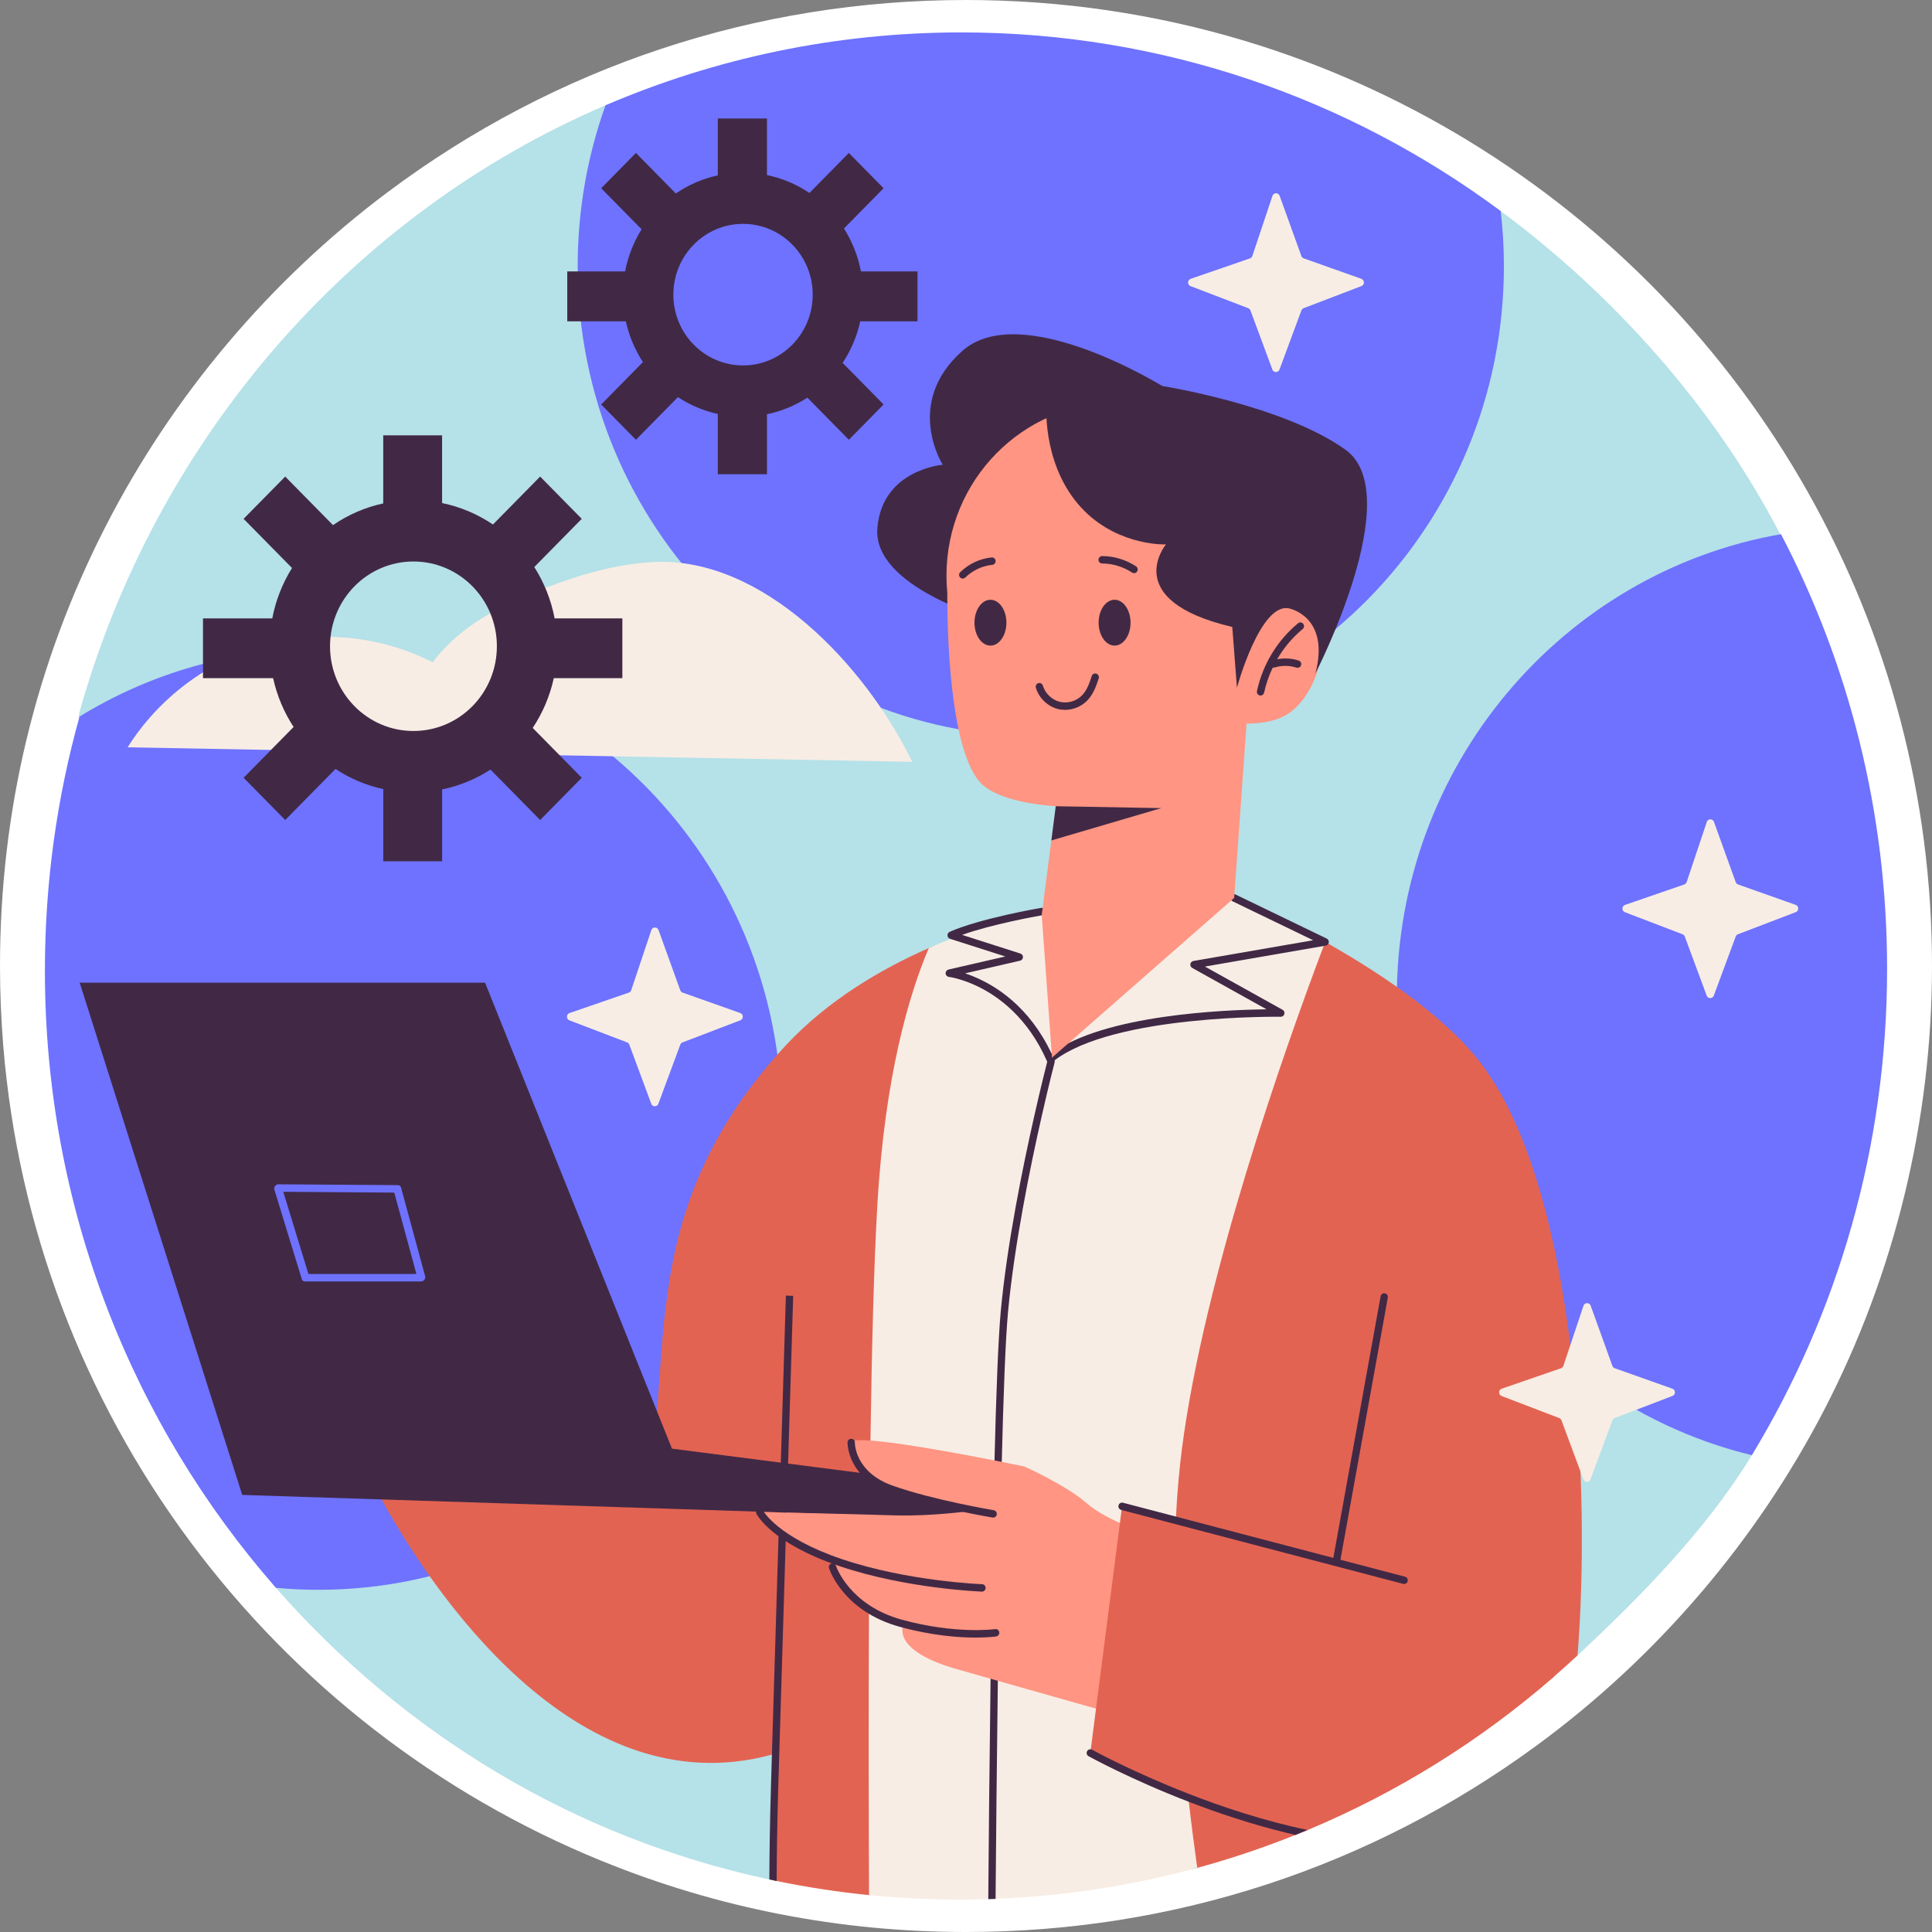
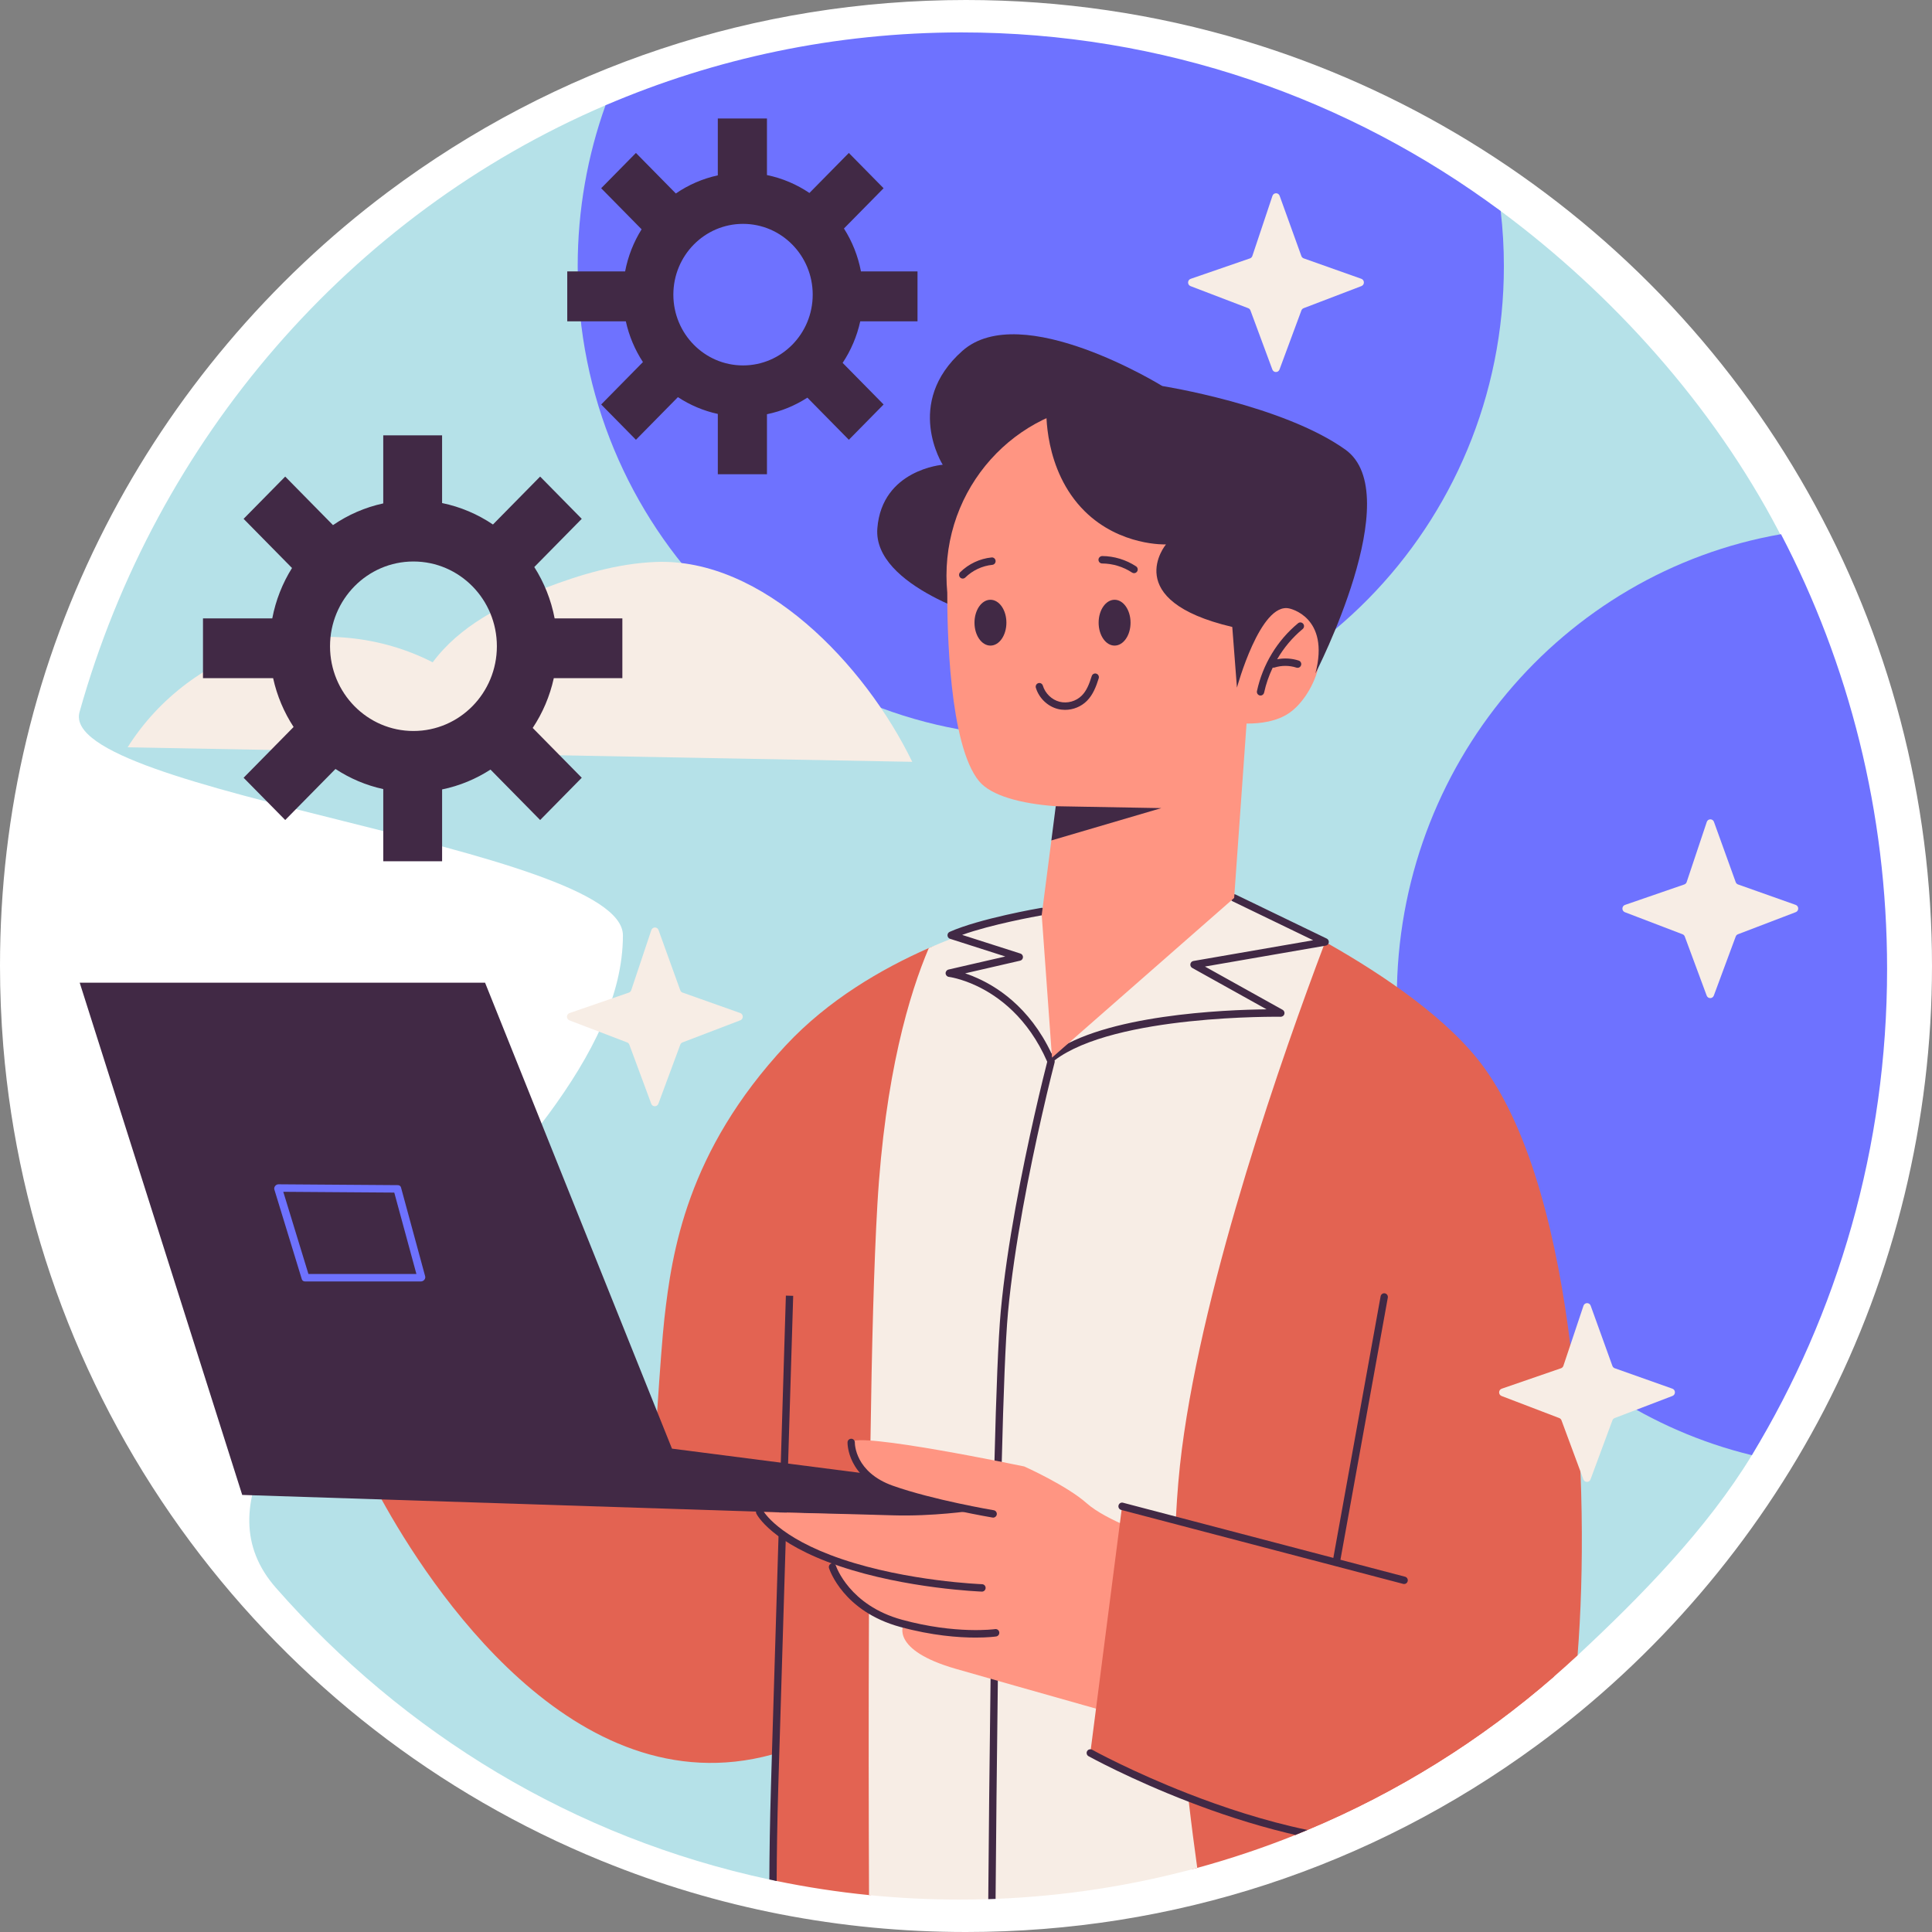
<svg xmlns="http://www.w3.org/2000/svg" version="1.1" id="Layer_1" x="0px" y="0px" viewBox="0 0 512 512" style="enable-background:new 0 0 512 512;" xml:space="preserve">
  <rect x="0" y="0" width="512" height="512" fill="#808080" stroke="none" />
  <g>
    <g>
      <path style="fill:#FFFFFF;" d="M256,512c-33.364,0-65.792-6.318-96.389-18.779c-0.083-0.031-0.165-0.063-0.248-0.097    c-43.271-17.651-80.94-46.883-108.934-84.535C21.916,370.239,4.779,324.822,0.87,277.247C0.293,270.183,0,263.036,0,256    c0-41.027,9.417-80.225,27.99-116.504c17.711-34.596,43.56-65.225,74.752-88.577C147.243,17.607,200.238,0,256,0    c25.186,0,50.062,3.649,73.94,10.846c41.663,12.546,79.757,35.808,110.16,67.27c30.465,31.525,52.425,70.481,63.502,112.653    C509.174,211.949,512,233.897,512,256c0,40.897-9.884,81.581-28.582,117.653c-18.089,34.9-44.446,65.655-76.219,88.944    C363.116,494.916,310.832,512,256,512z" />
    </g>
    <g>
      <g>
        <path style="fill:#B5E1E8;" d="M413.739,260.606c0,47.437,73.394,87.403,50.519,125.034     c-11.882,19.552-29.577,37.602-46.19,53.052c-26.976,25.088-74.218-31.834-109.279-21.216     c-32.331,9.792-100.436,67.677-100.621,67.637c-0.468-0.099-3.816,13.07-4.284,12.971     c-51.857-11.111-96.805-38.613-130.762-77.292C34.795,377.14,165.08,310.893,165.08,247.878     c0-23.457-150.017-37.699-143.998-59.198C41.363,116.332,92.977,56.82,160.472,27.897     c29.167-12.475,77.303,103.634,110.958,103.634c53.789,0,85.944-105.484,126.271-75.602     c29.733,22.043,56.219,51.536,73.602,84.739C489.359,175.167,413.739,218.823,413.739,260.606z" />
      </g>
      <g>
        <g>
          <path style="fill:#6E72FF;" d="M398.544,70.571c0,68.844-54.949,124.652-122.725,124.652      c-67.785,0-122.725-55.808-122.725-124.652c0-14.986,2.608-29.361,7.378-42.673c28.987-12.426,60.844-19.308,94.29-19.308      c53.457,0,102.86,17.575,142.938,47.34C398.263,60.734,398.544,65.618,398.544,70.571z" />
        </g>
        <g>
          <path style="fill:#6E72FF;" d="M500.099,256.754c0,47.252-13.107,91.402-35.841,128.886      c-53.97-13.105-94.087-62.415-94.087-121.245c0-61.598,43.995-112.758,101.813-122.831      C489.93,175.927,500.099,215.134,500.099,256.754z" />
        </g>
        <g>
-           <path style="fill:#6E72FF;" d="M207.171,296.661c0,68.844-54.95,124.652-122.725,124.652c-3.82,0-7.591-0.177-11.323-0.522      c-38.09-43.481-61.222-100.765-61.222-163.535c0-23.365,3.199-45.952,9.181-67.358v-0.01      c18.497-11.343,40.184-17.871,63.364-17.871C152.221,172.019,207.171,227.827,207.171,296.661z" />
-         </g>
+           </g>
        <g>
          <g>
            <g>
              <path style="fill:#E36352;" d="M418.069,438.692c-2.065,1.92-4.149,3.801-6.282,5.652        c-19.36,16.837-41.367,30.622-65.303,40.615c-1.057,0.453-2.123,0.886-3.19,1.319c-0.019,0.01-0.039,0.02-0.068,0.03        c-8.425,3.377-17.082,6.282-25.943,8.704c-17.14,4.667-15.862-23.398-34.282-22.669c-0.64,0.02-20.39,2.494-21.039,2.514        c-2.53,0.079-9.084-19.106-11.634-19.106c-8.085,0-12.144,47.256-20.025,46.468c-8.289-0.827-16.452-2.078-24.479-3.732        c-0.174-0.03-0.359-0.069-0.543-0.108v-33.585c-0.242,0.069-0.475,0.138-0.717,0.197        c-52.661,14.336-91.072-45.184-103.432-67.613c-2.802-5.071-4.266-8.241-4.266-8.241l76.045,4.825        c0.417-6.892,0.834-13.667,1.241-19.84v-0.01c0.727-11.018,1.406-20.135,1.92-24.694c1.988-17.595,5.943-44.249,32.186-72.399        c11.188-12.003,25.332-20.254,37.887-25.777c4.576-2.018,7.911,0.207,10.335,4.519c0.32,0.571,0.63,1.172,0.911,1.812        c0.175,0.374,0.339,0.758,0.494,1.152v0.01c0.33,0.808,0.64,1.644,0.921,2.531c4.188,12.908,4.149,32.847,4.149,32.847        l11.168,1.487l1.929,0.256l26.505,3.535c0,0,9.52-15.567,20.553-29.411c0.562-0.709,1.134-1.418,1.716-2.117        c1.221-1.497,2.453-2.954,3.694-4.362c0.446-0.502,0.892-0.994,1.338-1.487c3.442-3.791,6.883-7.109,10.082-9.442        c1.716-1.26,3.354-2.235,4.906-2.846l0.01-0.01c0.96-0.394,1.862-0.64,2.734-0.738h0.01c1.319-0.148,2.521,0.049,3.587,0.65        c0.281,0.157,0.562,0.315,0.844,0.473c14.716,8.359,32.118,20.096,41.367,32.955        C418.059,317.338,421.549,395.398,418.069,438.692z" />
            </g>
          </g>
          <g>
            <g>
              <path style="fill:#412945;" d="M210.205,343.411c0,0-0.64,20.667-1.406,46.198c-0.116,3.663-0.233,7.424-0.349,11.244        c0,0.01,0,0.01,0,0.01c-0.049,1.743-0.107,3.495-0.165,5.248c-0.01,0.561-0.029,1.123-0.048,1.684        c0,0.217-0.01,0.433-0.019,0.64c-0.756,25.019-1.541,50.974-1.968,65.191c-0.281,9.501-0.398,17.822-0.427,24.862        c-0.174-0.03-0.359-0.069-0.543-0.108c-0.465-0.098-0.931-0.197-1.396-0.295c0.029-6.971,0.145-15.173,0.426-24.517        c0.078-2.511,0.165-5.396,0.252-8.576c0.456-15.094,1.115-36.884,1.755-57.866c0.01-0.276,0.019-0.552,0.029-0.817        c0.01-0.542,0.029-1.073,0.049-1.605c0.039-1.3,0.077-2.599,0.116-3.889c0,0,0-0.01,0-0.02        c0.126-3.919,0.242-7.788,0.359-11.54c0.766-25.393,1.396-45.903,1.396-45.903L210.205,343.411z" />
            </g>
          </g>
          <g>
            <g>
              <path style="fill:#F7EDE5;" d="M311.553,403.935c-1.028,23.493,0.737,49.063,3.238,71.365        c0.058,0.482,0.107,0.975,0.165,1.457c0.029,0.246,0.058,0.492,0.087,0.738c0.708,6.144,1.474,12.022,2.24,17.516        c-17.14,4.667-35.027,7.483-53.447,8.212c-0.304,0.009-0.887-4.339-1.194-4.328c-0.34,0.013-0.404,4.386-0.745,4.396        c-2.53,0.079-5.08,0.118-7.63,0.118c-8.085,0-16.083-0.404-23.965-1.191c-0.087-19.978-0.145-46.848-0.019-74.545        c0-0.335,0.01-0.67,0.01-1.004c0-0.443,0-0.886,0.01-1.329c0.01-2.659,0.019-5.317,0.039-7.985c0-0.68,0.01-1.359,0.01-2.028        c0.029-4.598,0.068-9.186,0.107-13.755v-0.177c0.029-2.59,0.058-5.179,0.078-7.749c0.01-0.286,0.01-0.571,0.01-0.857        c0.01-0.61,0.019-1.211,0.029-1.822c0-0.226,0-0.443,0.01-0.679v-0.01c0.029-2.865,0.068-5.701,0.097-8.517        c0.349-24.507,0.921-46.887,1.832-62.513c2.007-34.422,8.512-55.975,13.631-68.007c1.968-0.867,3.907-1.664,5.778-2.402        c11.857-4.667,21.435-6.784,24.275-7.355c0.436-0.089,0.708-0.138,0.814-0.157c0.029-0.01,0.048-0.01,0.048-0.01l49.268-3.998        l0.242-0.02c0,0,0.184,0.079,0.524,0.227c2.336,1.014,12.273,5.445,24.091,12.101c-0.136,0.345-0.262,0.699-0.397,1.063        c-10.509,27.825-31.702,87.837-37.586,133.415c-0.737,5.721-1.241,11.687-1.551,17.812c-0.039,0.62-0.068,1.241-0.087,1.871        c-0.01,0.039-0.01,0.088-0.01,0.138V403.935z" />
            </g>
          </g>
          <g>
            <path style="fill:#412945;" d="M351.598,248.733l-24.122-11.659c-0.482-0.233-1.061-0.025-1.292,0.466       c-0.23,0.491-0.025,1.078,0.459,1.312l21.356,10.323l-31.746,5.499c-0.407,0.071-0.725,0.395-0.793,0.808       c-0.068,0.413,0.128,0.825,0.49,1.027l19.701,10.973c-11.066,0.123-42.988,1.398-56.997,11.694       c-0.002-0.003-0.003-0.006-0.005-0.009c-5.885-12.455-14.814-18.018-20.766-20.431v-0.01c-0.756-0.305-1.464-0.561-2.113-0.778       l1.619-0.374l12.952-2.983c0.427-0.099,0.737-0.473,0.756-0.916c0.019-0.443-0.262-0.847-0.679-0.975l-15.444-4.943       c7.727-2.786,19.641-4.933,21.105-5.189c0.097-0.02,0.146-0.029,0.155-0.029c0.523-0.089,0.882-0.601,0.795-1.132       c0-0.029-0.01-0.049-0.019-0.079c-0.087-0.364-0.359-0.63-0.698-0.719c-0.126-0.029-0.271-0.039-0.407-0.01       c-0.659,0.108-16.297,2.826-24.237,6.351c-0.368,0.167-0.601,0.542-0.572,0.955c0.019,0.413,0.291,0.768,0.669,0.886       l0.155,0.049l14.494,4.637l-9.937,2.284l-5.128,1.182c-0.456,0.108-0.776,0.542-0.756,1.014       c0.029,0.483,0.398,0.876,0.863,0.926c0.078,0.01,3.151,0.404,7.349,2.383c5.749,2.708,13.602,8.389,18.72,20.106       c-0.349,1.349-1.697,6.676-3.403,14.228c-3.064,13.529-7.281,34.206-8.919,51.958c-0.659,7.168-1.212,21.671-1.658,39.483       c-0.097,4.066-0.194,8.31-0.291,12.682c0,0.167-0.01,0.335-0.01,0.492c-0.01,0.66-0.029,1.31-0.039,1.969       c0,0.148-0.01,0.296-0.01,0.443c-0.194,9.373-0.359,19.259-0.514,29.214c0,0.66-0.01,1.319-0.029,1.979       c-0.048,3.692-0.097,7.394-0.145,11.067c-0.291,21.779-0.485,42.87-0.611,58.407c0.65-0.02,1.299-0.049,1.939-0.069       c0.126-15.4,0.32-36.244,0.601-57.787c0.048-4.017,0.107-8.064,0.165-12.101c0.01-0.414,0.019-0.827,0.019-1.24       c0.155-10.014,0.32-19.968,0.514-29.401c0.019-0.876,0.029-1.743,0.058-2.609c0.087-4.362,0.184-8.596,0.281-12.662       c0.446-17.91,0.989-32.502,1.658-39.68c1.648-17.743,5.865-38.42,8.919-51.889c1.929-8.537,3.393-14.169,3.432-14.316       c0.048-0.176,0.038-0.361-0.018-0.536c15.952-12.153,59.52-11.561,59.955-11.552c0.433-0.012,0.839-0.295,0.953-0.733       c0.114-0.438-0.081-0.897-0.471-1.115l-20.58-11.462l32.022-5.547c0.417-0.072,0.74-0.41,0.798-0.836       C352.2,249.331,351.98,248.917,351.598,248.733z" />
          </g>
          <g>
            <g>
              <g>
                <g>
                  <polygon style="fill:#412945;" points="178.081,383.905 128.546,260.42 21.121,260.42 64.19,396.172 282.214,403.241           229.79,390.562         " />
                </g>
              </g>
            </g>
            <g>
              <g>
                <g>
                  <g>
                    <path style="fill:#FF9582;" d="M305.443,407.065c0,0-12.211-4.022-17.492-8.715c-5.281-4.693-16.502-9.721-16.502-9.721           s-44.884-9.385-45.874-6.369c-0.99,3.017,3.63,10.391,14.191,13.072c10.561,2.682,17.822,5.028,17.822,5.028           s-10.437,1.55-20.998,1.215c-10.561-0.335-35.272-0.88-35.272-0.88s4.785,8.715,19.307,13.072           c0,0,3.96,13.743,18.812,16.759c0,0-3.63,6.704,13.861,11.732c17.492,5.028,54.455,15.419,54.455,15.419L305.443,407.065z" />
                  </g>
                </g>
                <g>
                  <g>
                    <g>
                      <path style="fill:#412945;" d="M263.2,402.184c-0.052,0-0.105-0.004-0.159-0.013c-0.161-0.027-16.214-2.739-27.059-6.578            c-11.424-4.042-11.384-12.973-11.377-13.351c0.011-0.544,0.446-0.952,0.988-0.965c0.534,0.011,0.959,0.459,0.951,1            c-0.004,0.331,0.036,7.904,10.076,11.457c10.685,3.782,26.577,6.468,26.736,6.495c0.528,0.089,0.886,0.595,0.799,1.132            C264.077,401.842,263.666,402.184,263.2,402.184z" />
                    </g>
                  </g>
                  <g>
                    <g>
                      <path style="fill:#412945;" d="M260.229,421.793c-0.011,0-0.022,0-0.033-0.001c-0.198-0.007-19.983-0.744-37.732-6.754            c-17.996-6.092-21.857-13.585-22.013-13.901c-0.24-0.486-0.046-1.078,0.434-1.321c0.477-0.241,1.057-0.047,1.298,0.435            c0.048,0.093,3.82,7.139,20.895,12.92c17.486,5.919,36.989,6.647,37.185,6.654c0.535,0.018,0.954,0.473,0.936,1.016            C261.18,421.373,260.749,421.793,260.229,421.793z" />
                    </g>
                  </g>
                  <g>
                    <g>
                      <path style="fill:#412945;" d="M258.573,433.978c-4.51,0-11.547-0.506-20.049-2.834            c-15.022-4.115-18.674-15.099-18.822-15.564c-0.165-0.517,0.115-1.073,0.624-1.24c0.513-0.167,1.055,0.116,1.22,0.632            c0.043,0.133,3.543,10.452,17.482,14.27c14.297,3.915,24.591,2.506,24.693,2.489c0.534-0.075,1.021,0.299,1.096,0.837            c0.075,0.537-0.293,1.036-0.822,1.113C263.813,433.708,261.867,433.978,258.573,433.978z" />
                    </g>
                  </g>
                </g>
              </g>
              <g>
                <g>
                  <path style="fill:#E36352;" d="M414.191,427.851c0,0-0.339,7.109-2.404,16.492c-19.36,16.837-41.367,30.622-65.303,40.615          c-1.057,0.453-2.123,0.886-3.19,1.319c-0.019,0.01-0.039,0.02-0.068,0.03c-0.708-0.187-1.415-0.364-2.123-0.551          c-9.171-2.462-18.226-5.75-26.147-9c-15.036-6.174-26.011-12.209-26.011-12.209l0.126-0.965l1.386-10.781l6.331-49.172          l0.446-3.456l0.126-0.985l14.203,4.598l2.327,0.758l40.892,13.243l0.233-2.462l0.174-1.881c0.01,0,0.01,0,0-0.01l0.01-0.089          l2.104-22.38l5.894-62.671l43.073,16.089L414.191,427.851z" />
                </g>
              </g>
              <g>
                <g>
                  <path style="fill:#412945;" d="M372.352,417.844l-17.137-4.495c0.007-0.025,0.022-0.046,0.027-0.072l12.541-69.384          c0.097-0.535-0.252-1.048-0.778-1.146c-0.53-0.104-1.032,0.256-1.129,0.79l-12.53,69.321l-55.746-14.622          c-0.521-0.142-1.047,0.181-1.181,0.707c-0.134,0.527,0.178,1.064,0.696,1.199l74.752,19.608          c0.081,0.022,0.163,0.032,0.243,0.032c0.432,0,0.825-0.294,0.938-0.738C373.182,418.516,372.87,417.979,372.352,417.844z" />
                </g>
                <g>
                  <g>
                    <path style="fill:#412945;" d="M314.791,475.3c9.239,3.604,20.242,7.267,31.692,9.659c-1.057,0.453-2.123,0.886-3.19,1.319           c-0.737-0.177-1.464-0.345-2.191-0.522c-9.365-2.275-18.304-5.268-26.059-8.261c-15.521-5.986-26.331-11.953-26.563-12.081           c-0.475-0.266-0.65-0.857-0.388-1.339c0.194-0.364,0.591-0.551,0.979-0.492c0.116,0.01,0.223,0.049,0.339,0.108           C289.633,463.819,299.929,469.491,314.791,475.3z" />
                  </g>
                </g>
              </g>
            </g>
          </g>
          <g>
            <g>
              <g>
                <path style="fill:#412945;" d="M308.001,102.295c0,0-37.376-23.128-52.97-9.301c-15.594,13.826-5.198,30.167-5.198,30.167         s-16.089,1.257-17.327,16.843c-1.238,15.586,29.703,24.134,29.703,24.134l50.247-46.759L308.001,102.295z" />
              </g>
            </g>
            <g>
              <g>
                <g>
                  <path style="fill:#FF9582;" d="M341.665,188.944c-3.296,2.265-7.649,2.836-11.314,2.806l-3.287,46.208l-48.27,42.319          l-2.724-37.79l2.55-19.761l6.443-5.545l-5.28-3.523c-9.249-0.679-17.111-2.777-20.301-6.617          c-7.988-9.61-8.473-40.783-8.444-49.969c-0.136-1.477-0.213-2.983-0.213-4.5c0-25.314,20.204-45.834,45.129-45.834          c24.925,0,45.129,20.519,45.129,45.834c0,2.373-0.184,4.697-0.523,6.971c1.144,0.177,2.346,0.64,3.577,1.497          C355.034,168.582,348.597,184.169,341.665,188.944z" />
                </g>
              </g>
              <g>
                <polygon style="fill:#412945;" points="307.753,214.16 278.62,222.726 279.784,213.658        " />
              </g>
              <g>
                <g>
                  <path style="fill:#412945;" d="M308.001,102.295l-30.693,6.034c0,0-0.878,16.246,10.148,27.15          c9.406,9.302,21.535,8.799,21.535,8.799s-12.376,14.832,17.574,21.871l1.238,16.089c0,0,6.188-22.751,13.861-20.991          c0,0,10.891,2.137,6.931,17.22c0,0,24.505-47.513,7.921-59.328C339.931,107.323,308.001,102.295,308.001,102.295z" />
                </g>
              </g>
              <g>
                <g>
                  <path style="fill:#412945;" d="M345.222,166.696c0.416-0.343,0.478-0.964,0.141-1.385c-0.338-0.422-0.95-0.487-1.364-0.143          c-5.503,4.546-9.37,10.926-10.889,17.962c-0.115,0.531,0.216,1.056,0.739,1.173c0.07,0.016,0.14,0.023,0.209,0.023          c0.445,0,0.847-0.314,0.946-0.774c0.497-2.303,1.278-4.523,2.282-6.629c0.151,0.029,0.307,0.034,0.464-0.016          c1.883-0.596,3.953-0.587,5.831,0.027c0.099,0.033,0.199,0.048,0.297,0.048c0.41,0,0.791-0.266,0.923-0.683          c0.164-0.517-0.116-1.072-0.625-1.239c-1.836-0.602-3.824-0.712-5.72-0.349          C340.225,171.673,342.504,168.942,345.222,166.696z" />
                </g>
                <g>
                  <g>
                    <g>
                      <g>
                        <path style="fill:#412945;" d="M266.707,165.017c0,3.354-1.893,6.073-4.229,6.073c-2.336,0-4.229-2.719-4.229-6.073             c0-3.354,1.893-6.073,4.229-6.073C264.813,158.945,266.707,161.663,266.707,165.017z" />
                      </g>
                    </g>
                    <g>
                      <g>
                        <path style="fill:#412945;" d="M299.606,165.017c0,3.354-1.894,6.073-4.229,6.073c-2.336,0-4.229-2.719-4.229-6.073             c0-3.354,1.893-6.073,4.229-6.073C297.712,158.945,299.606,161.663,299.606,165.017z" />
                      </g>
                    </g>
                  </g>
                  <g>
                    <g>
                      <path style="fill:#412945;" d="M282.244,188.12c-0.649,0-1.298-0.078-1.93-0.24c-2.707-0.695-4.983-2.895-5.8-5.607            c-0.157-0.52,0.131-1.071,0.643-1.229c0.512-0.157,1.054,0.133,1.21,0.653c0.622,2.066,2.358,3.744,4.421,4.273            c2.06,0.528,4.374-0.11,5.889-1.628c1.248-1.253,1.96-2.974,2.644-5.174c0.161-0.519,0.709-0.807,1.217-0.642            c0.511,0.164,0.794,0.717,0.632,1.236c-0.667,2.145-1.508,4.354-3.131,5.981            C286.517,187.27,284.379,188.12,282.244,188.12z" />
                    </g>
                  </g>
                  <g>
                    <g>
                      <g>
                        <path style="fill:#412945;" d="M255.134,153.329c-0.254,0-0.507-0.1-0.698-0.301c-0.372-0.391-0.361-1.015,0.025-1.392             c2.252-2.206,5.206-3.594,8.32-3.907c0.539-0.055,1.007,0.342,1.06,0.883c0.053,0.541-0.337,1.024-0.869,1.077             c-2.681,0.27-5.225,1.464-7.164,3.364C255.619,153.237,255.376,153.329,255.134,153.329z" />
                      </g>
                    </g>
                    <g>
                      <g>
                        <path style="fill:#412945;" d="M300.536,151.896c-0.181,0-0.365-0.051-0.528-0.159c-2.333-1.542-5.152-2.398-7.936-2.41             c-0.535-0.002-0.968-0.445-0.965-0.989c0.002-0.544,0.454-0.946,0.974-0.98c3.152,0.014,6.343,0.983,8.985,2.728             c0.449,0.297,0.576,0.907,0.284,1.363C301.164,151.738,300.853,151.896,300.536,151.896z" />
                      </g>
                    </g>
                  </g>
                </g>
              </g>
            </g>
          </g>
          <g>
            <path style="fill:#6E72FF;" d="M111.559,339.595H80.812c-0.394,0-0.718-0.23-0.828-0.587l-7.275-23.768       c-0.094-0.307-0.014-0.662,0.211-0.942c0.226-0.281,0.534-0.446,0.903-0.446l31.621,0.224c0.401,0.003,0.728,0.244,0.828,0.613       l6.402,23.544c0.083,0.304-0.002,0.651-0.225,0.925C112.225,339.431,111.891,339.595,111.559,339.595z M81.738,337.62h28.615       l-5.866-21.573l-29.416-0.208L81.738,337.62z" />
          </g>
        </g>
        <g>
          <g>
            <g>
              <g>
                <g>
                  <path style="fill:#F7EDE5;" d="M180.894,263.047l15.272,5.414c0.892,0.316,0.907,1.591,0.023,1.93l-15.318,5.858          c-0.272,0.104-0.487,0.322-0.59,0.599l-5.804,15.655c-0.329,0.886-1.563,0.886-1.892,0l-5.804-15.655          c-0.102-0.276-0.317-0.495-0.59-0.599l-15.283-5.845c-0.888-0.34-0.867-1.622,0.031-1.932l15.714-5.421          c0.297-0.103,0.531-0.34,0.632-0.642l5.325-15.922c0.307-0.917,1.578-0.932,1.906-0.023l5.762,15.967          C180.382,262.72,180.609,262.946,180.894,263.047z" />
                </g>
              </g>
            </g>
          </g>
          <g>
            <g>
              <g>
                <g>
                  <path style="fill:#F7EDE5;" d="M345.497,68.471l15.272,5.414c0.892,0.316,0.907,1.591,0.023,1.929l-15.318,5.858          c-0.272,0.104-0.487,0.322-0.59,0.599l-5.804,15.655c-0.329,0.886-1.563,0.886-1.892,0l-5.804-15.655          c-0.103-0.276-0.317-0.495-0.59-0.599l-15.283-5.845c-0.888-0.34-0.867-1.622,0.031-1.932l15.714-5.421          c0.297-0.103,0.531-0.34,0.632-0.642l5.325-15.921c0.306-0.917,1.578-0.932,1.906-0.023l5.762,15.967          C344.986,68.143,345.212,68.369,345.497,68.471z" />
                </g>
              </g>
            </g>
          </g>
          <g>
            <g>
              <g>
                <g>
                  <path style="fill:#F7EDE5;" d="M427.923,362.598l15.272,5.414c0.892,0.316,0.907,1.591,0.023,1.93L427.9,375.8          c-0.272,0.104-0.487,0.322-0.59,0.599l-5.804,15.655c-0.329,0.886-1.563,0.886-1.892,0l-5.804-15.655          c-0.103-0.276-0.317-0.495-0.59-0.599l-15.283-5.845c-0.888-0.34-0.867-1.622,0.031-1.932l15.714-5.421          c0.297-0.103,0.531-0.34,0.632-0.642l5.325-15.921c0.307-0.917,1.578-0.932,1.906-0.023l5.762,15.967          C427.411,362.271,427.637,362.497,427.923,362.598z" />
                </g>
              </g>
            </g>
          </g>
          <g>
            <g>
              <g>
                <g>
                  <path style="fill:#F7EDE5;" d="M460.596,234.389l15.272,5.413c0.892,0.316,0.907,1.592,0.023,1.93l-15.318,5.858          c-0.272,0.104-0.487,0.322-0.59,0.599l-5.804,15.655c-0.329,0.886-1.563,0.886-1.891,0l-5.804-15.655          c-0.103-0.276-0.317-0.494-0.59-0.599l-15.283-5.845c-0.888-0.34-0.867-1.622,0.031-1.932l15.714-5.421          c0.297-0.103,0.531-0.34,0.632-0.642l5.325-15.922c0.307-0.917,1.578-0.932,1.906-0.023l5.762,15.967          C460.084,234.061,460.31,234.288,460.596,234.389z" />
                </g>
              </g>
            </g>
          </g>
        </g>
        <g>
          <path style="fill:#F7EDE5;" d="M241.752,201.891c-12.594-25.924-39.639-54.148-68.078-52.964      c-10.099,0.421-19.945,3.346-29.401,6.972c-11.174,4.284-22.412,9.929-29.602,19.616c-13.675-6.996-29.923-8.641-44.69-4.526      c-14.767,4.115-27.912,13.951-36.158,27.056L241.752,201.891z" />
        </g>
        <g>
          <g>
            <path style="fill:#412945;" d="M164.932,179.724v-15.838h-17.947c-0.938-4.938-2.799-9.538-5.394-13.614l12.578-12.775       l-11.027-11.199l-12.505,12.701c-4.022-2.715-8.578-4.677-13.478-5.683v-17.948h-15.594v18.039       c-4.843,1.051-9.347,3.03-13.317,5.756l-12.666-12.864l-11.027,11.199l12.83,13.03c-2.51,4.013-4.314,8.523-5.232,13.359       h-18.36v15.838H72.38c1.03,4.687,2.891,9.055,5.427,12.932l-13.25,13.457l11.027,11.199l13.32-13.528       c3.809,2.503,8.081,4.337,12.663,5.331v19.128h15.594v-19.037c4.637-0.952,8.963-2.766,12.823-5.259l13.16,13.365       l11.027-11.199l-12.999-13.202c2.621-3.939,4.537-8.398,5.589-13.187H164.932z M109.565,193.72       c-12.206,0-22.104-10.053-22.104-22.459c0-12.406,9.898-22.459,22.104-22.459c12.215,0,22.113,10.053,22.113,22.459       C131.678,183.667,121.78,193.72,109.565,193.72z" />
          </g>
          <g>
            <path style="fill:#412945;" d="M243.149,85.153V71.925h-14.989c-0.783-4.124-2.338-7.966-4.505-11.37l10.505-10.669       l-9.209-9.353L214.507,51.14c-3.359-2.267-7.164-3.906-11.256-4.746v-14.99h-13.024v15.066       c-4.045,0.878-7.807,2.531-11.122,4.807l-10.579-10.744l-9.209,9.353l10.715,10.883c-2.097,3.351-3.604,7.119-4.37,11.157       h-15.334v13.228h15.523c0.86,3.915,2.415,7.563,4.533,10.8l-11.066,11.239l9.209,9.353l11.125-11.299       c3.181,2.09,6.749,3.622,10.576,4.453v15.975h13.024v-15.9c3.873-0.795,7.486-2.31,10.71-4.392l10.991,11.163l9.209-9.353       l-10.857-11.026c2.189-3.29,3.789-7.014,4.668-11.013H243.149z M196.907,96.842c-10.194,0-18.461-8.396-18.461-18.758       c0-10.361,8.267-18.757,18.461-18.757c10.202,0,18.469,8.396,18.469,18.757C215.376,88.446,207.109,96.842,196.907,96.842z" />
          </g>
        </g>
      </g>
    </g>
  </g>
  <g>
</g>
  <g>
</g>
  <g>
</g>
  <g>
</g>
  <g>
</g>
  <g>
</g>
  <g>
</g>
  <g>
</g>
  <g>
</g>
  <g>
</g>
  <g>
</g>
  <g>
</g>
  <g>
</g>
  <g>
</g>
  <g>
</g>
</svg>